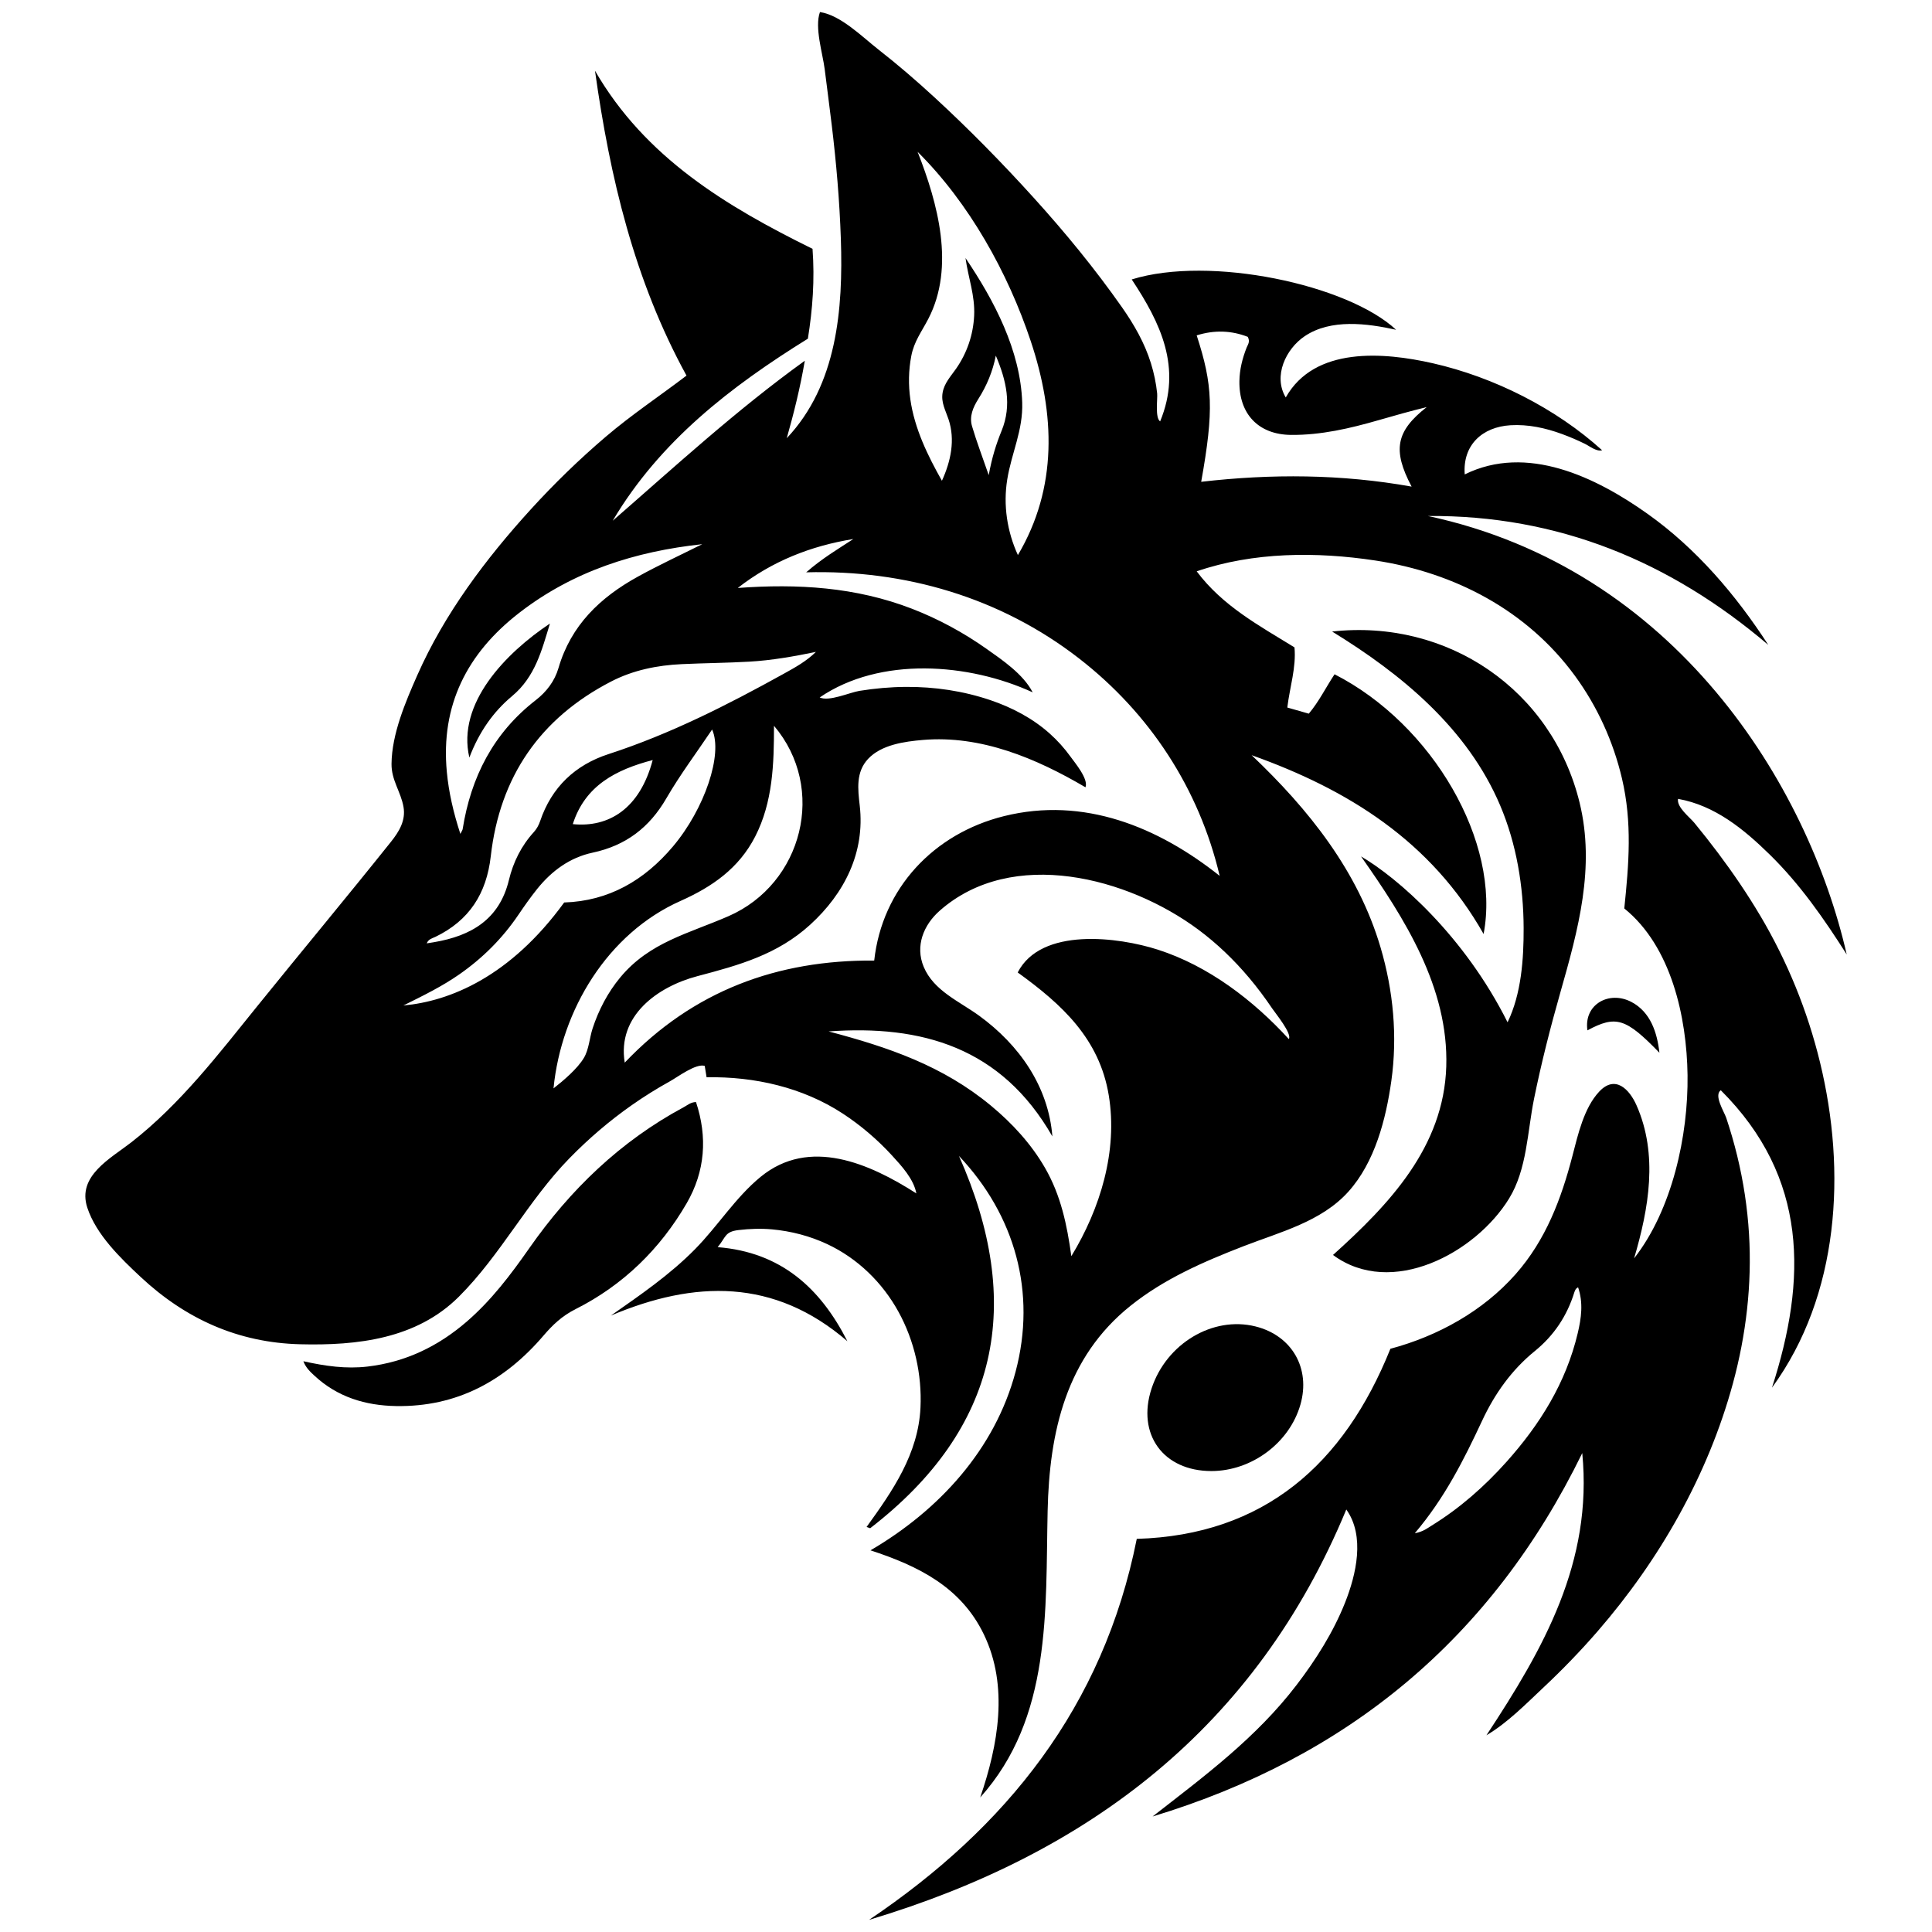
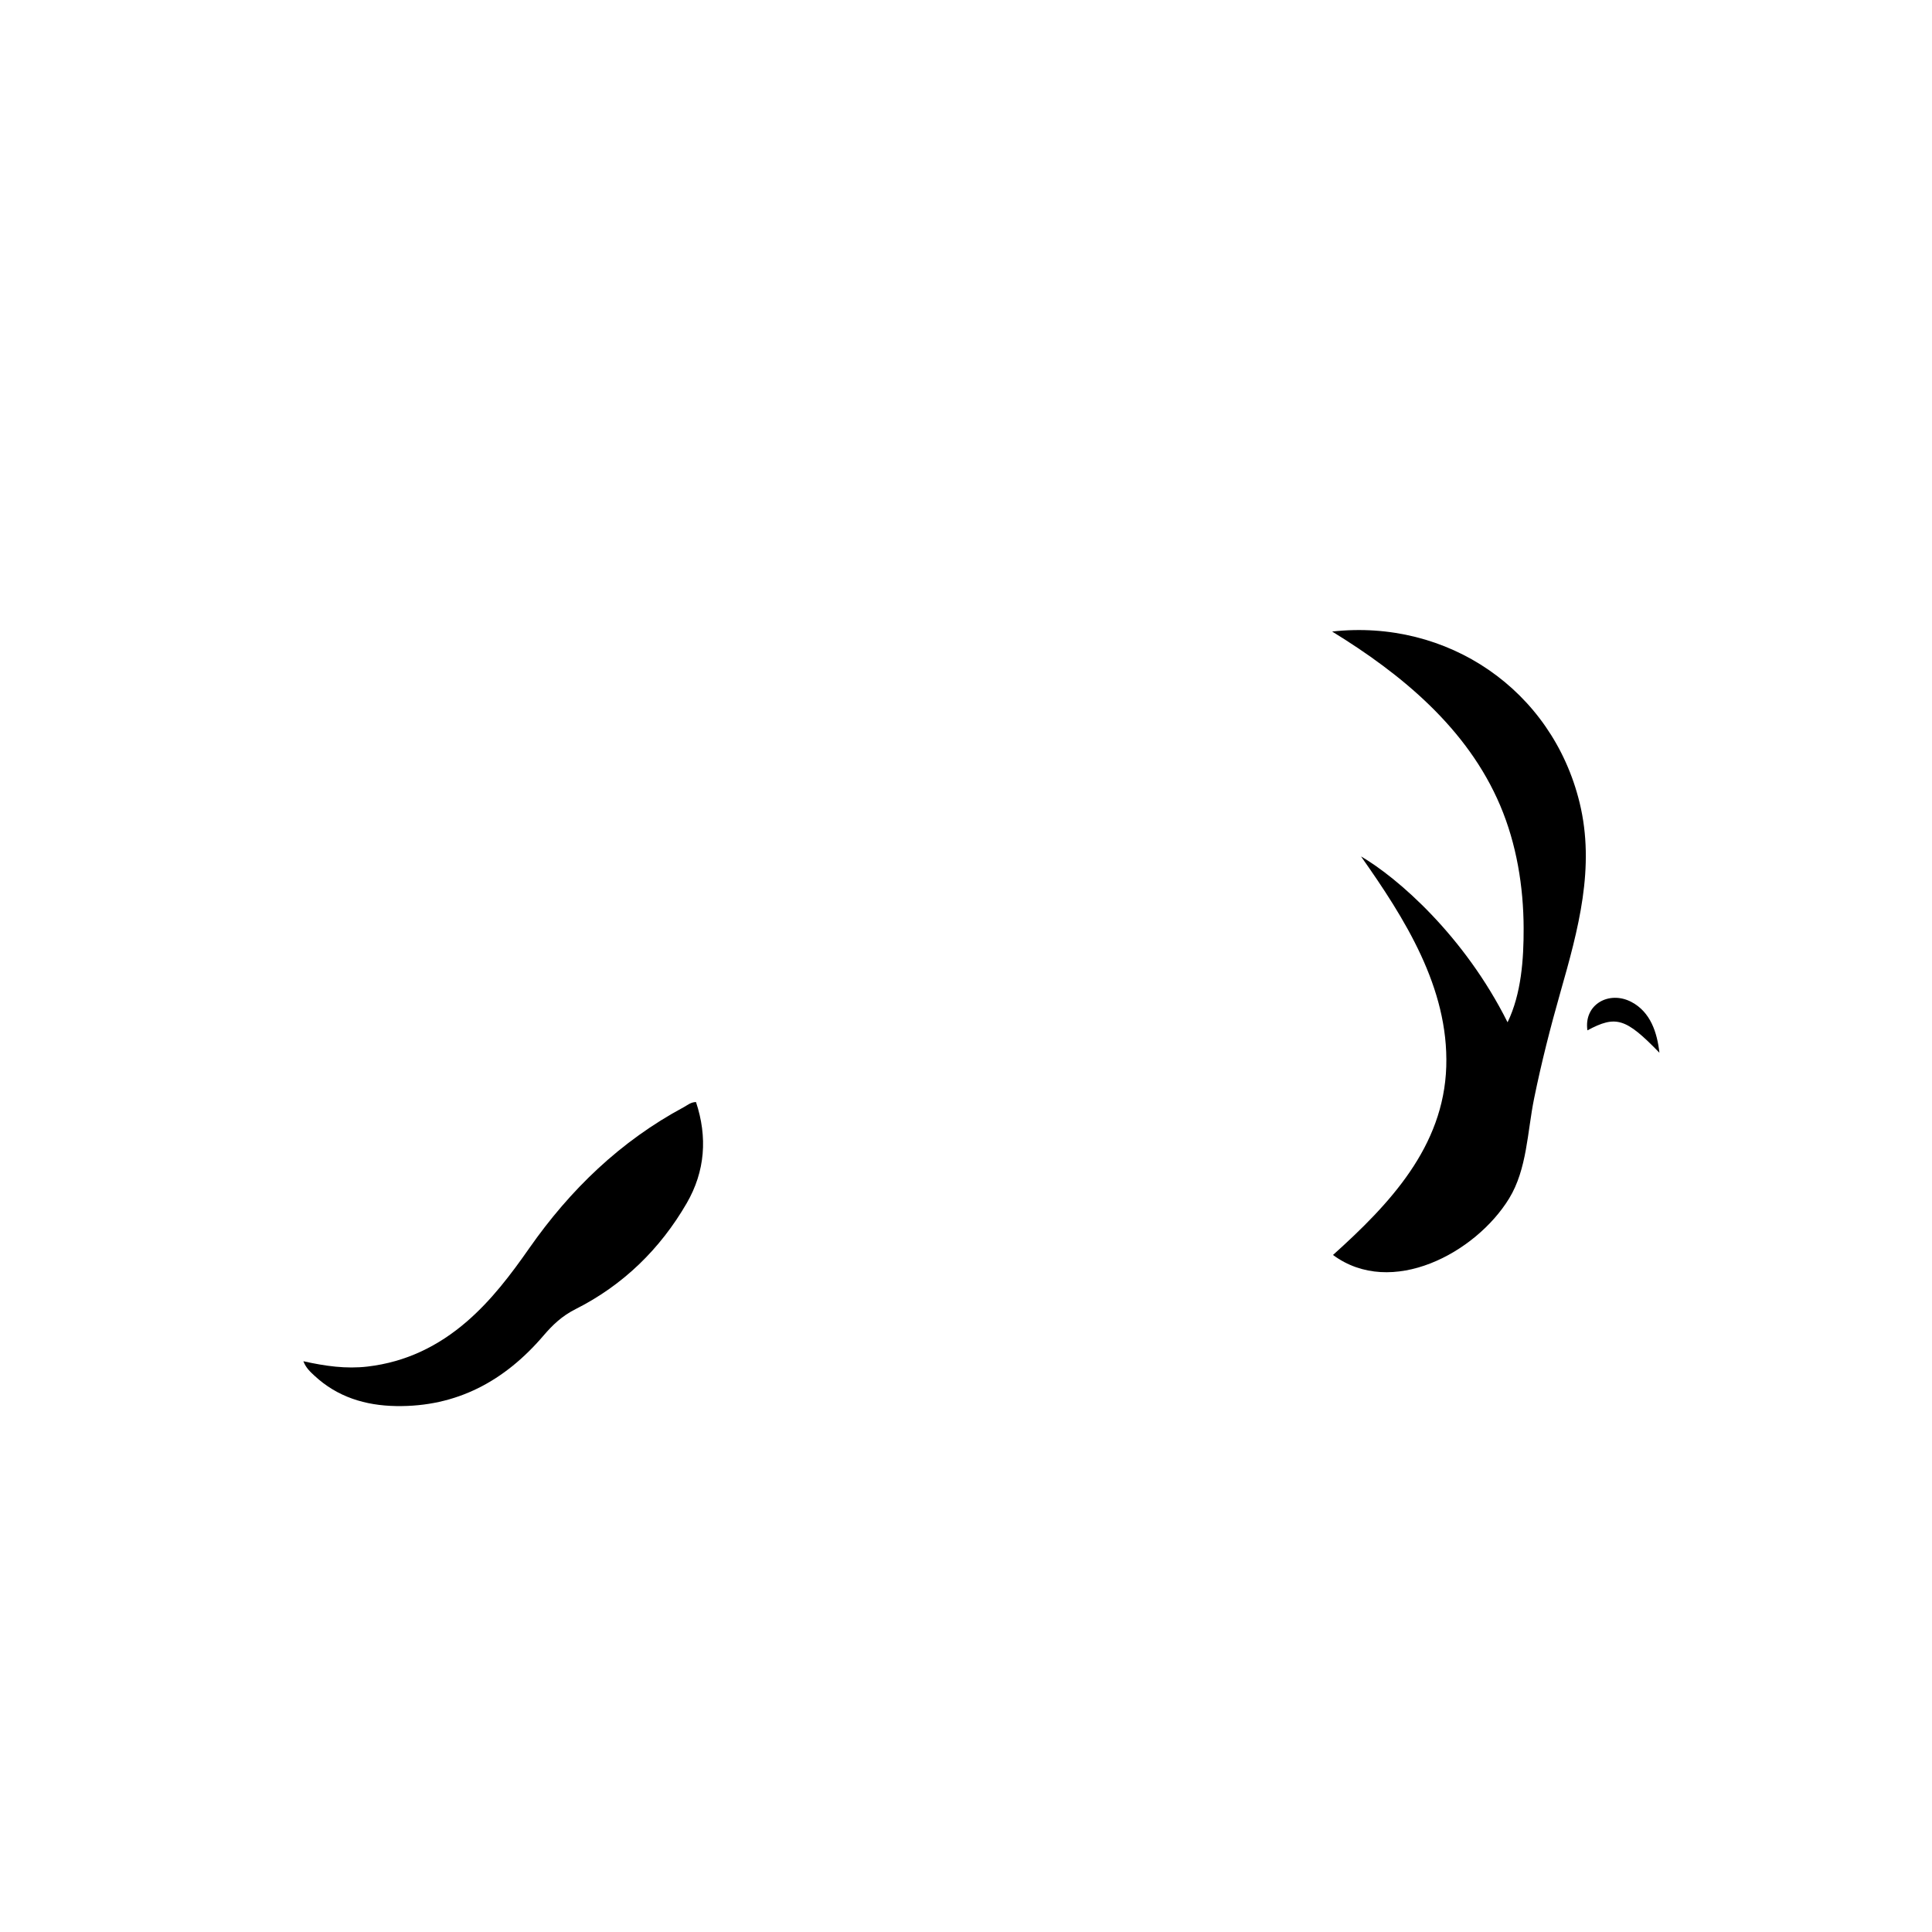
<svg xmlns="http://www.w3.org/2000/svg" width="1200pt" height="1200pt" version="1.1" viewBox="0 0 1200 1200">
-   <path d="m1093.3 568.73c-7.988-13.484-16.816-26.457-26.223-38.984-4.738-6.312-9.629-12.508-14.637-18.609-2.984-3.637-11.113-9.742-10.176-14.949 22.914 4.082 40.871 18.84 57.031 34.676 18.797 18.422 33.656 39.84 47.73 61.969-24.07-105.28-106.39-239.46-260.11-272.34 80.672-0.617 150.34 28.117 211.4 80.074-20.207-31.141-44.672-59.891-75.086-81.484-32.055-22.762-74.898-43.492-113.46-24.414-1.375-18.207 10.855-29.477 28.387-30.543 10.953-0.664 21.77 1.688 32 5.445 4.859 1.785 9.668 3.832 14.312 6.125 2.93 1.445 7.148 4.961 10.625 3.961-28.781-26.094-67.25-45.418-105.08-54.016-30.562-6.945-73.477-10.562-91.41 21.227-7.984-13.289 0.055-30.168 11.773-38.055 16.25-10.938 38.746-7.961 56.758-3.984-30.047-28.105-115.72-46.348-164.2-31.266 17.805 26.918 31.461 54.684 17.648 88.16-3.281-2.164-1.508-14.078-1.855-17.383-0.668-6.371-1.98-12.676-3.887-18.793-3.93-12.613-10.438-23.965-17.988-34.727-16.754-23.883-35.316-46.48-54.895-68.094-19.664-21.707-40.273-42.695-61.832-62.527-11.137-10.246-22.613-20.129-34.543-29.449-9.922-7.75-23.43-21.379-36.297-23.254-3.465 9.527 1.707 25.637 2.953 35.555 1.441 11.465 2.949 22.922 4.336 34.395 2.856 23.613 4.891 47.234 5.691 71.008 1.461 43.352-2.277 90.562-33.605 123.73 4.379-15.457 8.266-30.949 11.215-48.121-42.809 30.871-80.598 65.68-119.32 99.387 29.355-49.488 73.293-83.348 121.23-113.09 2.938-18.293 4.312-36.613 2.887-55.801-53.488-26.371-103.95-56.633-135.12-110.64 9.281 66.266 24.402 130.23 56.844 189.38-16.711 12.734-34.098 24.266-50.129 37.945-16.492 14.07-32.074 29.195-46.668 45.227-27.945 30.695-53.531 64.73-70.391 102.87-7.398 16.738-15.84 36.539-16.031 55.105-0.105 10.203 5.75 17.215 7.43 26.695 1.508 8.52-2.731 15.41-7.844 21.809-27.32 34.195-55.363 67.836-82.871 101.88-24.156 29.902-47.773 60.848-78.297 84.66-12.887 10.055-33.859 20.844-27.379 40.602 5.488 16.738 20.582 31.328 33.117 43.039 27.953 26.117 60.562 40.84 99.047 41.82 35.582 0.906 72.277-3.293 98.582-29.504 26.074-25.984 42.906-59.586 68.707-86 11.859-12.145 24.793-23.238 38.691-32.988 7.676-5.383 15.641-10.359 23.844-14.895 4.664-2.578 16.031-11.176 21.508-9.523 0.359 2.211 0.723 4.445 1.152 7.07 29.664-0.52 59.668 6.223 84.684 22.613 11.156 7.312 21.5 16.164 30.512 25.996 5.894 6.426 13.461 14.609 15.098 23.539-29.09-18.633-66.469-35.129-96.766-10.258-15.586 12.793-26.578 30.562-40.695 44.891-15.777 16.012-33.957 28.414-52.289 41.254 51.953-21.973 101.46-23.277 146.91 15.914-16.766-32.996-41.227-55.305-80.578-58.426 5.227-6.176 4.254-9.598 13.016-10.617 6.859-0.797 13.816-1.055 20.695-0.434 11.867 1.074 23.613 4.125 34.406 9.195 18.836 8.848 34.211 23.824 44.203 42.012 9.93 18.078 14.641 39.008 13.656 59.594-1.371 28.645-17.234 51.582-33.473 74.035 0.746 0.27 1.492 0.535 2.234 0.805 80.191-61.875 95.945-139.55 55.148-231.24 34.852 36.828 48.266 84.762 35.16 134.05-12.863 48.379-47.672 86.102-90.117 110.92 29.652 9.688 56.227 22.746 70.441 52.258 15.52 32.219 8.836 68.758-2.285 101.22 44.512-49.562 40.492-115.82 41.875-178.01 1.09-49.062 11.422-95.305 51.461-127.35 21.035-16.836 45.355-27.375 70.27-37.043 22.645-8.789 48.25-15.164 65.062-33.848 16.457-18.293 23.332-44.98 26.684-68.758 3.906-27.688 1.234-56.027-6.648-82.801-14.027-47.641-44.668-85.883-80.129-119.56 59.953 21.348 111.42 53.418 144.09 111.07 10.848-56.918-31.691-130.24-92.57-161.31-5.336 7.996-9.555 16.789-16.004 24.457-4.465-1.277-8.711-2.488-13.352-3.812 1.551-12.793 5.617-24.898 4.461-37.355-21.965-13.543-44.609-25.672-60.742-47.242 35.23-12.09 74.512-12.254 111-6.711 49.176 7.473 94.188 30.949 123.92 71.59 13.918 19.023 23.84 40.855 29.227 63.797 6.426 27.371 4.297 53.098 1.438 80.723 29.293 23.633 38.801 67.66 39.293 103.47 0.516 37.57-9.562 83.719-33.191 113.86 9.129-30.969 15.055-64.41 1.5-95.055-4.352-9.836-13.141-19.172-23.137-8.551-9.523 10.117-13.27 26.887-16.645 39.883-6.992 26.918-16.594 52.352-35.27 73.512-20.316 23.02-48.355 38.492-77.816 46.375-28.785 71.594-78.359 115.72-157.54 118.07-20.801 104.38-81.004 179.24-166.27 236.64 136.33-40.879 240.31-119.46 296.42-254.89 11.762 16.504 6.129 40.461-0.75 57.797-7.273 18.332-18.094 35.453-30.035 51.078-25.176 32.941-57.164 56.602-89.531 81.805 120.78-36.609 210.46-110.19 266.87-225.71 6.59 67.738-24.051 121.48-59.523 175.27 13.039-7.664 24.582-19.5 35.582-29.828 11.727-11.008 22.926-22.59 33.465-34.742 38.535-44.422 68.652-97.184 84.09-154.11 8.172-30.121 11.84-61.43 9.965-92.617-0.984-16.387-3.465-32.672-7.344-48.621-1.93-7.941-4.211-15.797-6.801-23.547-1.285-3.844-7.871-13.992-3.402-17.18 54.375 54.25 53.508 117.57 31.801 184.75 42.027-57.555 46.227-134.48 29.898-201.83-7.812-32.242-20.301-62.844-37.207-91.383zm-527.27-347.7c1.75-9.039 6.418-14.996 10.559-22.977 16.785-32.359 5.863-71.902-6.644-103.75 32 31.75 56.082 75.02 70.281 117.6 15.09 45.246 16.816 90.938-7.992 132.86-6.707-14.625-9.195-31.035-6.617-46.965 2.68-16.535 9.871-30.504 9.297-47.758-1.074-32.414-17.43-63.465-35.215-89.766 1.668 12.215 5.977 23.238 5.363 35.805-0.582 11.879-4.426 23.199-11.238 32.949-3.277 4.691-7.289 8.91-8.328 14.762-1.098 6.188 1.738 10.922 3.625 16.551 4.336 12.922 1.426 26.176-4.07 38.27-8.887-15.73-17.031-32.457-19.609-50.527-1.277-8.977-1.137-18.145 0.59-27.055zm56.07 46.574c-3.375 8.246-6.027 16.711-7.984 27.512-3.934-11.391-7.547-20.801-10.383-30.441-1.77-6.016 0.641-11.684 3.902-16.82 5.266-8.289 8.969-17.172 10.891-26.961 6.438 15.242 10.164 30.617 3.574 46.711zm-299.74 113.15c33.52-26.008 72.258-38.281 113.82-42.75-13.445 6.715-26.918 12.949-39.957 20.137-23.488 12.945-41.598 30.242-49.34 56.789-2.394 8.207-7.492 14.809-14.16 19.98-26.305 20.41-40.223 47.746-45.363 80.105-0.098 0.605-0.543 1.156-1.418 2.93-4.32-13.273-7.203-25.707-8.41-38.52-3.894-41.438 12.598-73.66 44.832-98.672zm-51.949 201.16c21.035-10.168 31.785-26.871 34.418-50.105 5.586-49.273 30.598-85.719 74.797-108.53 13.652-7.047 28.535-10.055 43.824-10.77 13.969-0.652 27.965-0.746 41.926-1.539 13.934-0.793 27.664-3.231 41.402-6.059-5.926 5.824-12.98 9.699-19.965 13.566-35.008 19.387-70.578 37.473-108.84 49.906-20.672 6.715-35.367 20.52-42.488 41.629-0.812 2.406-2.125 4.852-3.824 6.711-7.875 8.617-12.879 18.734-15.582 29.926-5.918 24.492-23.516 34.652-46.418 38.547-1.387 0.234-2.781 0.449-4.613 0.746 1.078-2.731 3.531-3.144 5.367-4.031zm134.99-109.84c-7.981 30.223-27.238 42.062-49.629 39.805 7.68-24.102 26.977-33.84 49.629-39.805zm-154.87 152.45c13-6.422 24.285-12.031 34.672-19.262 14.566-10.137 26.855-22.402 36.801-37.09 3.711-5.484 7.535-10.918 11.676-16.078 9-11.203 20.324-19.496 34.406-22.496 20.586-4.387 35.242-15.543 45.785-33.723 8.508-14.664 18.746-28.328 28.43-42.754 6.875 15.262-4.664 49.328-24.328 72.645-17.746 21.043-39.855 33.898-67.551 34.781-33.562 46.152-71.074 61.375-99.891 63.977zm117.53 14.281c-1.902 5.816-2.246 12.941-5.367 18.215-4.027 6.812-12.703 14.137-18.898 18.996 4.797-48.652 33.582-96.258 78.844-116.41 19.719-8.777 36.281-20.285 46.387-39.961 11.035-21.484 11.707-45.246 11.707-68.852 32.988 38.84 17.816 98.133-28.215 118.24-24.871 10.867-49.055 16.117-67.27 38.055-7.742 9.336-13.422 20.211-17.188 31.715zm407.71-31.57c5.152 6.113 9.945 12.523 14.414 19.145 2.008 2.977 12.496 15.75 10.328 19.004-22.043-24.109-49.902-45.422-81.285-55.516-24.422-7.856-72.547-14.199-87.113 14.145 27.527 19.867 50.75 41.16 56.555 76.293 5.719 34.621-5.316 70.496-23.238 99.926-2.684-19.398-6.481-37.727-16.367-54.867-8.586-14.879-20.34-27.656-33.52-38.582-30.031-24.895-63.805-36.348-100.88-46.148 57.688-4.191 107.3 9.836 138.99 65.215-2.477-31.184-20.676-56.918-45.488-74.973-12.246-8.91-28.215-15.473-34.434-30.34-5.426-12.98-0.105-26.047 9.984-34.93 45.078-39.672 117.02-20.578 160.57 11.789 11.637 8.652 22.148 18.762 31.484 29.84zm-18.211-63.219c-38.254-30.434-84.465-49.391-133.91-37.117-43.723 10.852-75.738 44.879-80.66 89.723-60.113-0.469-112.48 18.727-154.95 63.395-4.801-29.023 20.285-47.16 45.133-53.711 25.949-6.844 49.691-13.391 70.082-31.988 21.203-19.34 34.09-44.781 30.75-73.891-1.184-10.312-2.512-20.926 5.266-29.152 8.27-8.754 22.57-10.703 33.875-11.676 36.16-3.113 70.574 11.465 101.06 29.398 2.004-5.07-6.5-15.152-9.27-18.992-3.781-5.246-8.125-10.082-12.949-14.391-10.625-9.488-23.379-16.176-36.812-20.734-16.906-5.738-34.809-8.371-52.645-8.238-9.602 0.07-19.18 0.938-28.656 2.457-6.156 0.988-18.945 6.844-24.758 4.098 37.562-25.617 92.629-21.395 132.29-3.172-5.856-11.297-18.633-19.941-28.766-27.09-14.305-10.09-29.766-18.477-46.094-24.797-35.051-13.562-71.164-15.664-108.31-12.941 21.281-16.617 45.355-26.125 71.781-30.395-9.508 6.203-19.262 11.957-29.285 20.68 61.348-1.688 120.62 15.629 169.36 53.391 44 34.09 74.648 80.902 87.469 135.14zm119.22-241.78c-43.688-7.805-87.055-8.02-130.7-2.981 7.984-44.508 7.188-60.25-2.797-90.949 10.992-3.457 21.645-3.035 31.73 0.914 1.633 3.086-0.012 4.875-0.75 6.769-2.606 6.664-4.32 13.469-4.445 20.691-0.348 20.305 11.68 33.258 32.043 33.449 18.625 0.172 36.637-4.031 54.434-9.164 9.906-2.856 19.828-5.668 29.852-8.105-19.023 14.945-21.418 26.605-9.367 49.375zm103.17 525.85c-7.281 30.75-23.461 56.672-44.262 79.918-13.648 15.254-28.91 28.723-46.395 39.512-2.766 1.707-5.336 3.859-10.543 4.805 18.449-21.684 30.457-45.562 41.797-69.84 7.824-16.754 18.312-31.574 32.727-43.289 11.977-9.734 20.066-21.91 24.59-36.574 0.207-0.668 0.512-1.328 0.887-1.918 0.23-0.359 0.684-0.578 1.414-1.164 3.348 9.711 2 19.195-0.215 28.551z" />
  <path d="m827.94 779.48c36.344 26.883 88.676-1.25 109.4-35.086 11.176-18.25 11.32-41.531 15.508-62.043 4.543-22.262 10.152-44.297 16.375-66.145 11.023-38.711 21.695-77.461 11.906-117.61-17.102-70.133-82.008-114.3-153.72-106.34 43.285 26.574 84.121 60.238 104.42 108.13 10.121 23.887 14.438 50.238 14.527 76.094 0.066 19.277-1.43 40.844-9.98 58.488-26.832-53.699-68.242-89.746-91.023-103.04 27.109 38.488 54.473 81.539 52.949 130.53-1.555 49.949-35.332 85.523-70.355 117.03z" />
  <path d="m426.53 747.32c11.449-19.777 13-41.039 5.766-62.812-3.234 0.039-5.231 1.902-7.484 3.113-39.441 21.172-70.66 51.285-96.168 87.793-11.398 16.312-23.43 32.195-38.609 45.344-17.797 15.41-37.984 25.234-61.664 28.027-13.504 1.594-26.52-0.305-39.945-3.297 1.582 4.125 4.238 6.519 6.828 8.93 14.277 13.309 31.684 18.586 50.703 18.91 37.703 0.648 67.516-15.586 91.574-43.711 5.703-6.668 11.438-12.203 20.016-16.523 29.328-14.766 52.477-37.258 68.984-65.773z" />
-   <path d="m807.72 872.41c6.438-22.562-5.305-42.934-27.98-48.555-26.488-6.566-55.297 10.668-64.477 38.566-9.348 28.422 7.269 51.305 37.23 51.273 25.008-0.031 48.461-17.562 55.227-41.285z" />
  <path d="m1030.7 653.88c-1.418-12.547-5.512-25.309-17.418-31.555-13.773-7.227-29.68 1.465-27.305 17.641 17.723-9.484 23.758-7.703 44.723 13.914z" />
-   <path d="m318.06 432.36c14.352-11.969 18.414-28.355 23.52-45.078-27.477 18.336-57.957 49.609-50.055 83.254 6.078-15.984 14.918-28.484 26.535-38.176z" />
</svg>